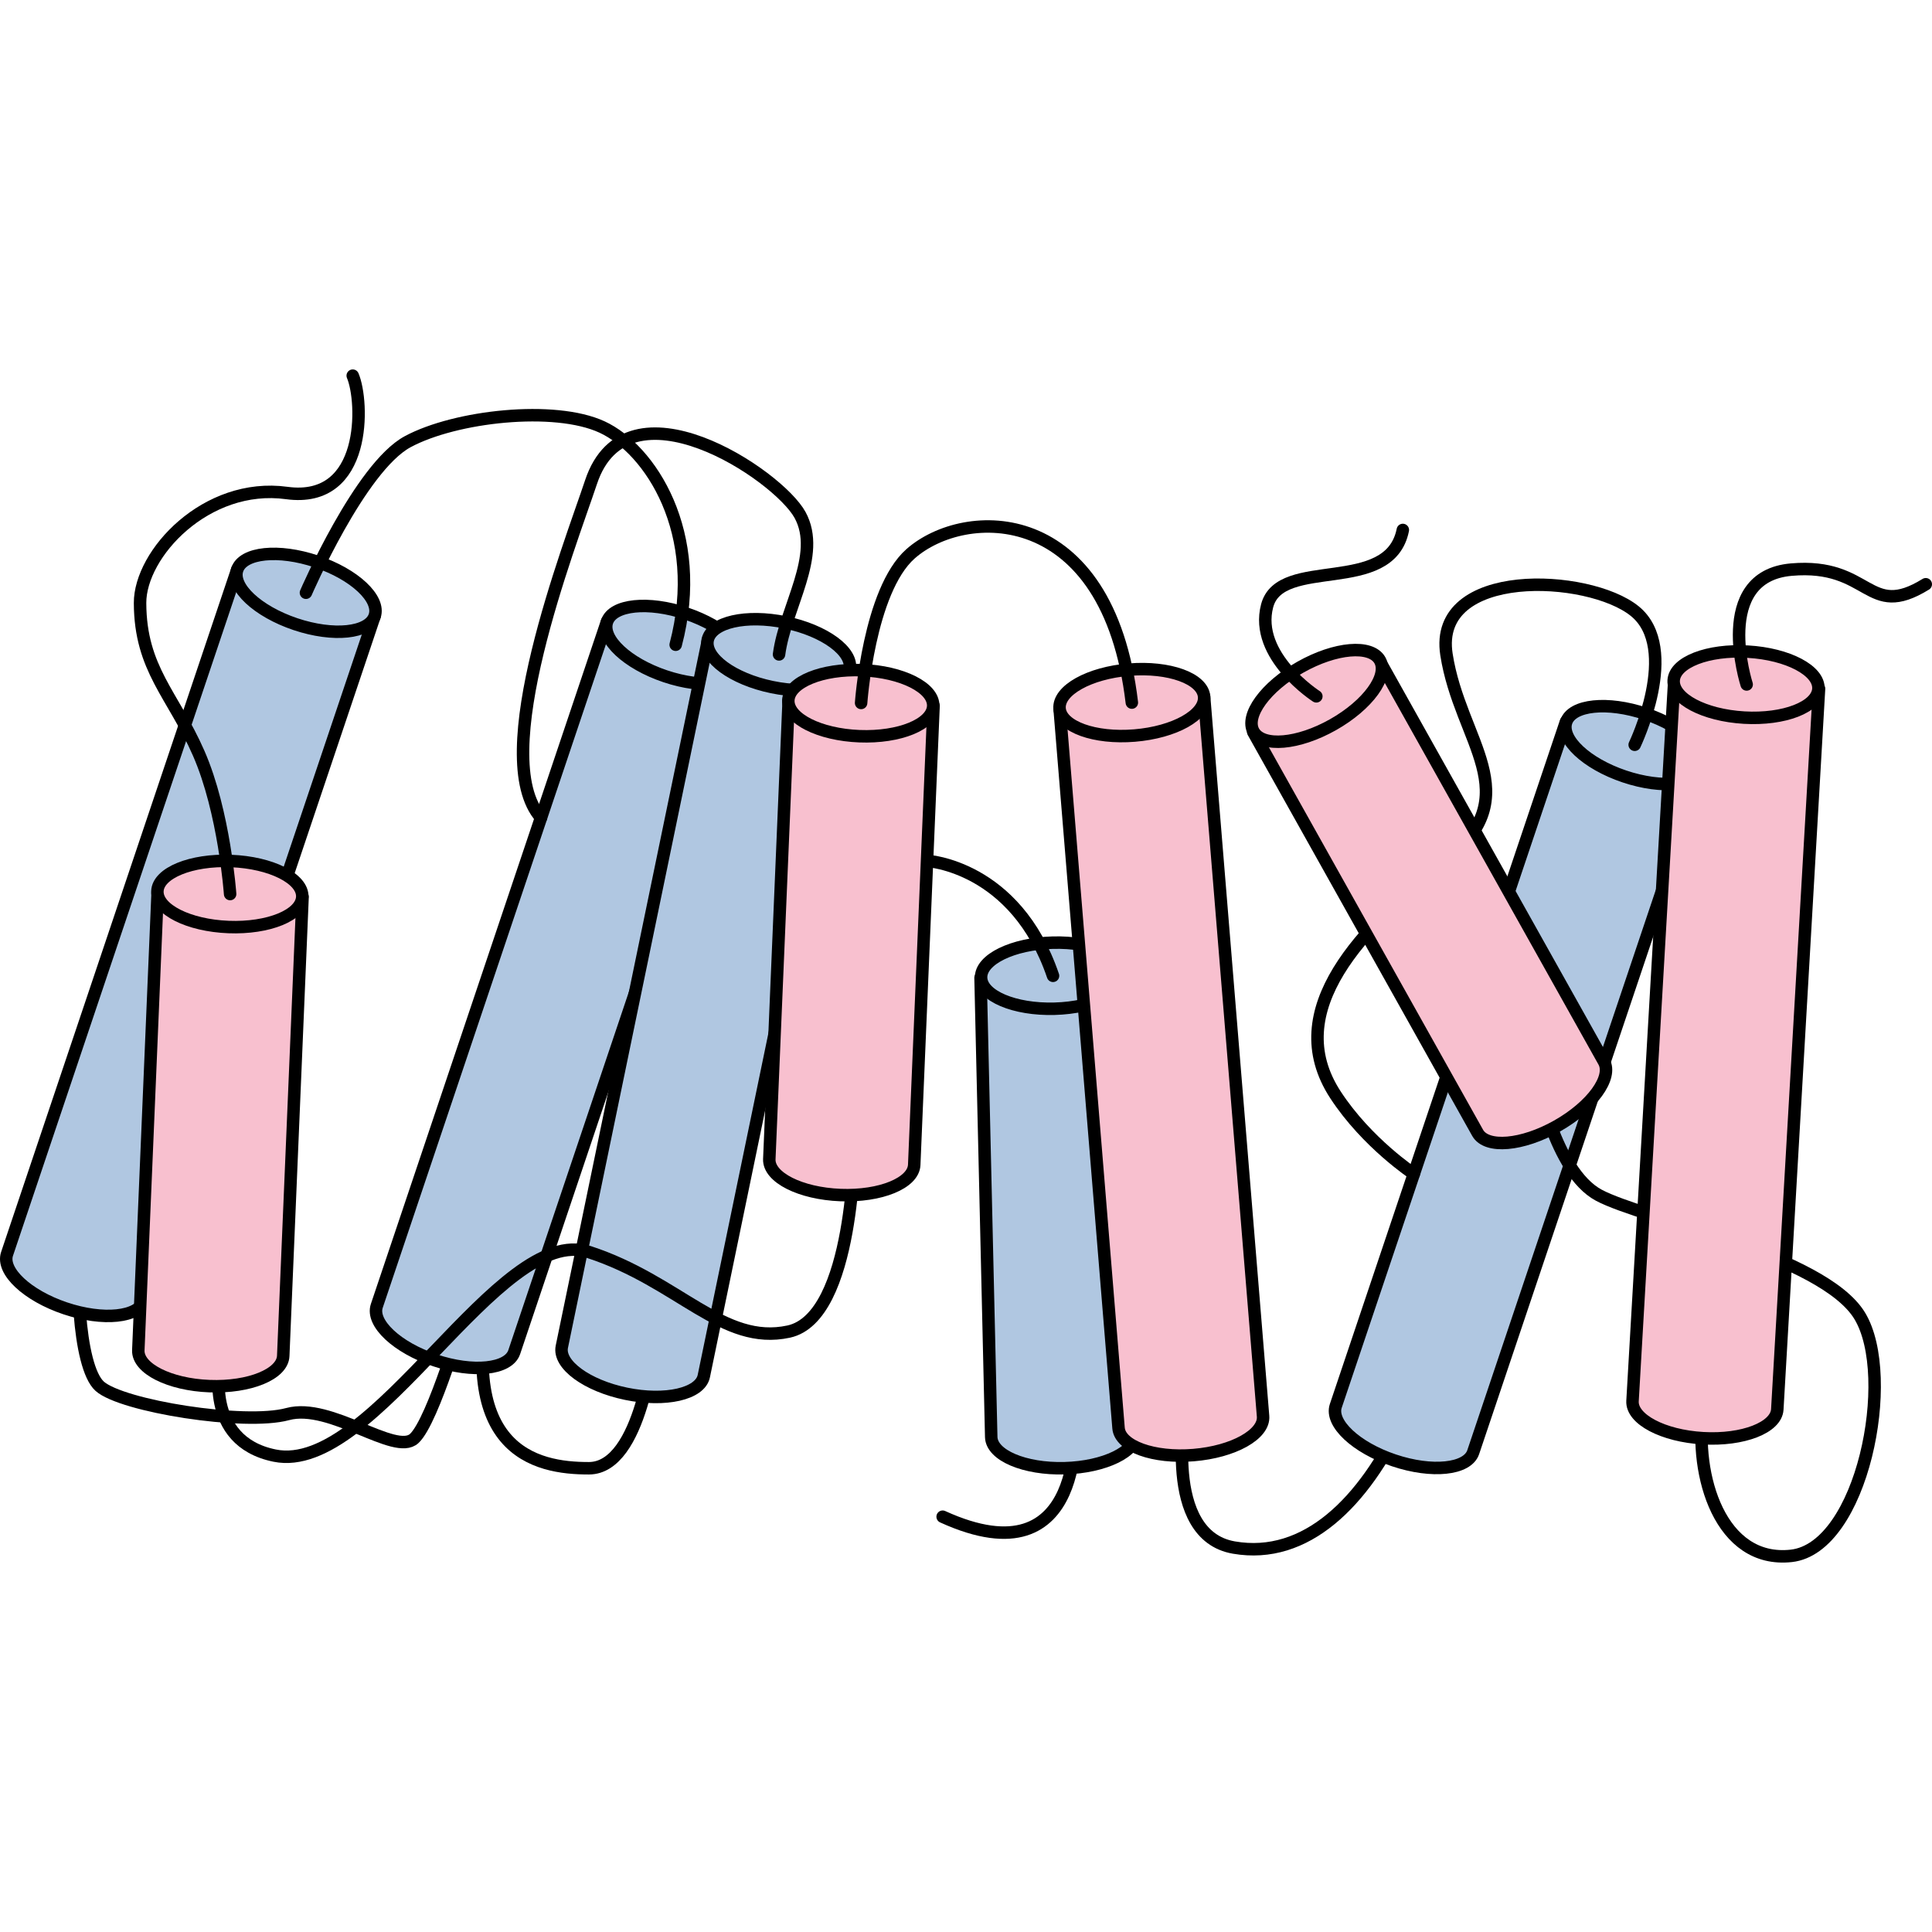
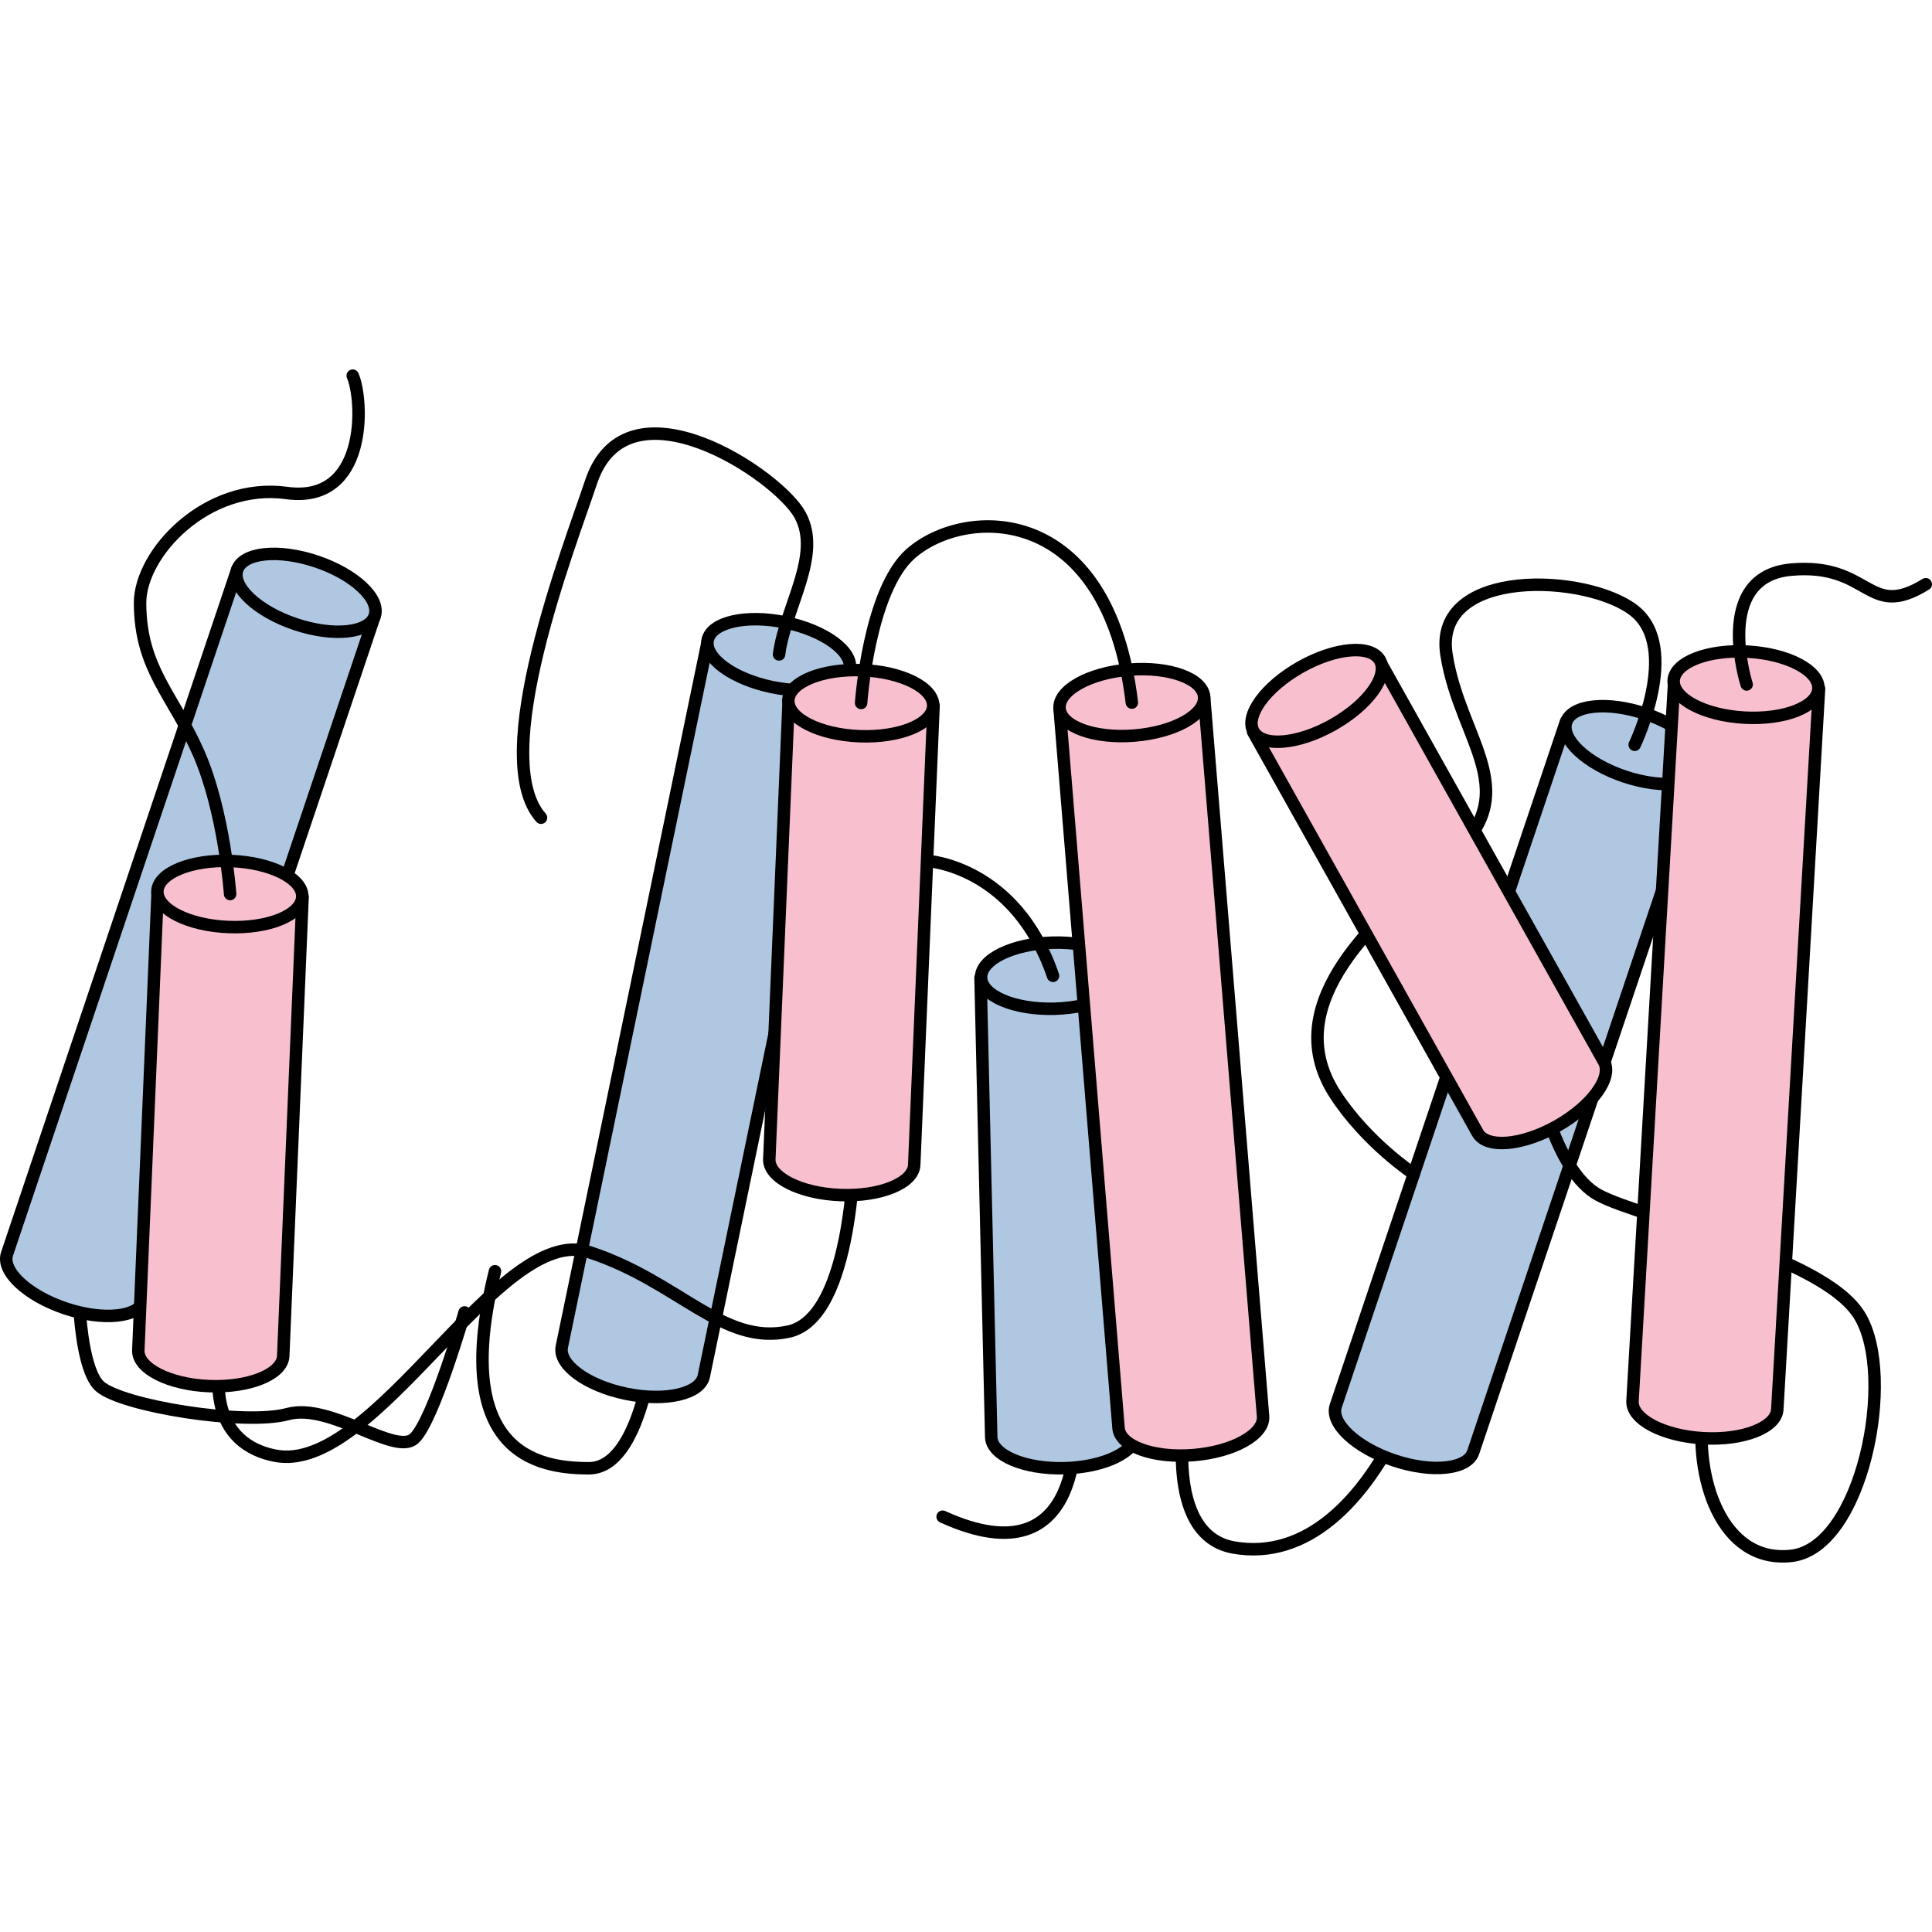
<svg xmlns="http://www.w3.org/2000/svg" version="1.1" id="Layer_1" width="800px" height="800px" viewBox="0 0 154.951 95.692" enable-background="new 0 0 154.951 95.692" xml:space="preserve">
  <g>
    <path fill="none" stroke="#000000" stroke-linecap="round" stroke-linejoin="round" stroke-miterlimit="10" d="M86.206,84.198   c0,0,1.123,13.166-10.604,7.816" />
    <path fill="none" stroke="#000000" stroke-linecap="round" stroke-linejoin="round" stroke-miterlimit="10" d="M95.106,83.409   c0,0-1.932,10.078,3.856,11.079s10.424-3.641,13.547-10.29" />
    <path fill="none" stroke="#000000" stroke-linecap="round" stroke-linejoin="round" stroke-miterlimit="10" d="M52.426,78.107   c0,0-0.953,10.014-5.192,10.021s-11.125-1.315-7.535-15.8" />
    <path fill="none" stroke="#000000" stroke-linecap="round" stroke-linejoin="round" stroke-miterlimit="10" d="M6.719,68.304   c-0.779,3.658-0.485,11.66,1.278,13.247c1.766,1.587,11.613,3.173,15.071,2.233c3.457-0.941,8.621,3.381,10.156,1.955   s4.035-10.108,4.035-10.108" />
    <g>
      <path fill="#B0C7E1" stroke="#000000" stroke-linecap="round" stroke-linejoin="round" stroke-miterlimit="10" d="M19.026,16.055    L0.565,70.936c-0.467,1.387,1.623,3.343,4.666,4.366c3.043,1.024,5.891,0.729,6.356-0.658l18.462-54.88L19.026,16.055z" />
      <ellipse transform="matrix(0.948 0.319 -0.319 0.948 6.99 -6.889)" fill="#B0C7E1" stroke="#000000" stroke-linecap="round" stroke-linejoin="round" stroke-miterlimit="10" cx="24.538" cy="17.909" rx="5.815" ry="2.65" />
    </g>
    <g>
-       <path fill="#B0C7E1" stroke="#000000" stroke-linecap="round" stroke-linejoin="round" stroke-miterlimit="10" d="M48.681,20.226    L30.22,75.106c-0.467,1.387,1.621,3.342,4.665,4.365c3.044,1.025,5.892,0.729,6.357-0.657l18.462-54.88L48.681,20.226z" />
-       <ellipse transform="matrix(0.948 0.319 -0.319 0.948 9.868 -16.125)" fill="#B0C7E1" stroke="#000000" stroke-linecap="round" stroke-linejoin="round" stroke-miterlimit="10" cx="54.192" cy="22.08" rx="5.815" ry="2.651" />
-     </g>
+       </g>
    <g>
      <path fill="#B0C7E1" stroke="#000000" stroke-linecap="round" stroke-linejoin="round" stroke-miterlimit="10" d="M125.595,28.25    l-18.462,54.88c-0.467,1.387,1.622,3.342,4.665,4.365c3.045,1.025,5.892,0.729,6.357-0.657l18.462-54.88L125.595,28.25z" />
      <ellipse transform="matrix(0.948 0.319 -0.319 0.948 16.441 -40.231)" fill="#B0C7E1" stroke="#000000" stroke-linecap="round" stroke-linejoin="round" stroke-miterlimit="10" cx="131.106" cy="30.104" rx="5.815" ry="2.651" />
    </g>
    <g>
      <path fill="#B0C7E1" stroke="#000000" stroke-linecap="round" stroke-linejoin="round" stroke-miterlimit="10" d="M56.788,21.68    L45.061,78.382c-0.298,1.433,2.012,3.123,5.155,3.772c3.146,0.651,5.938,0.015,6.232-1.417l11.729-56.703L56.788,21.68z" />
      <ellipse transform="matrix(0.979 0.203 -0.203 0.979 5.923 -12.179)" fill="#B0C7E1" stroke="#000000" stroke-linecap="round" stroke-linejoin="round" stroke-miterlimit="10" cx="62.482" cy="22.857" rx="5.815" ry="2.65" />
    </g>
    <g>
      <path fill="#B0C7E1" stroke="#000000" stroke-linecap="round" stroke-linejoin="round" stroke-miterlimit="10" d="M78.642,48.79    l0.857,36.84c0.042,1.462,2.675,2.58,5.883,2.494c3.213-0.086,5.781-1.342,5.745-2.807L90.268,48.48L78.642,48.79z" />
      <ellipse transform="matrix(1 -0.027 0.027 1 -1.267 2.269)" fill="#B0C7E1" stroke="#000000" stroke-linecap="round" stroke-linejoin="round" stroke-miterlimit="10" cx="84.455" cy="48.635" rx="5.815" ry="2.65" />
    </g>
    <g>
      <path fill="#F8C0CF" stroke="#000000" stroke-linecap="round" stroke-linejoin="round" stroke-miterlimit="10" d="M84.981,27.196    l4.729,57.709c0.119,1.458,2.812,2.428,6.012,2.166c3.201-0.262,5.698-1.658,5.579-3.116l-4.728-57.709L84.981,27.196z" />
      <path fill="#F8C0CF" stroke="#000000" stroke-linecap="round" stroke-linejoin="round" stroke-miterlimit="10" d="M96.573,26.246    c0.119,1.458-2.377,2.854-5.579,3.117c-3.202,0.263-5.892-0.709-6.013-2.167c-0.119-1.46,2.379-2.855,5.582-3.119    C93.761,23.816,96.454,24.786,96.573,26.246z" />
    </g>
-     <path fill="none" stroke="#000000" stroke-linecap="round" stroke-linejoin="round" stroke-miterlimit="10" d="M24.538,17.909   c0,0,4.34-10.057,8.163-12.115s11.763-2.941,15.586-1.176s8.281,8.457,5.905,17.462" />
    <path fill="none" stroke="#000000" stroke-linecap="round" stroke-linejoin="round" stroke-miterlimit="10" d="M62.481,22.856   c0.51-3.829,3.451-7.946,1.687-11.181S50.29,0.375,47.405,9.028c-1.765,5.294-8.324,22.086-4.015,26.924" />
    <path fill="none" stroke="#000000" stroke-linecap="round" stroke-linejoin="round" stroke-miterlimit="10" d="M74.35,39.417   c0,0,7.097,0.376,10.105,9.217" />
    <path fill="none" stroke="#000000" stroke-linecap="round" stroke-linejoin="round" stroke-miterlimit="10" d="M17.68,79.634   c0,0-1.429,6.305,4.35,7.48c8.021,1.632,17.975-18.681,25.204-16.328s10.729,7.527,16.019,6.381   c5.289-1.145,5.281-15.122,5.281-15.122" />
    <g>
      <path fill="#F8C0CF" stroke="#000000" stroke-linecap="round" stroke-linejoin="round" stroke-miterlimit="10" d="M12.646,41.852    l-1.553,36.815c-0.055,1.463,2.5,2.751,5.707,2.874c3.211,0.124,5.857-0.961,5.916-2.424l1.551-36.816L12.646,41.852z" />
      <ellipse transform="matrix(0.999 0.039 -0.039 0.999 1.637 -0.681)" fill="#F8C0CF" stroke="#000000" stroke-linecap="round" stroke-linejoin="round" stroke-miterlimit="10" cx="18.456" cy="42.076" rx="5.815" ry="2.65" />
    </g>
    <path fill="none" stroke="#000000" stroke-linecap="round" stroke-linejoin="round" stroke-miterlimit="10" d="M18.456,42.075   c0,0-0.459-6.58-2.518-11.285s-4.689-6.751-4.705-12.057c-0.012-3.948,5.293-9.705,11.762-8.823   c6.471,0.882,6.178-7.352,5.295-9.411" />
    <g>
      <path fill="#F8C0CF" stroke="#000000" stroke-linecap="round" stroke-linejoin="round" stroke-miterlimit="10" d="M63.253,26.526    L61.7,63.342c-0.055,1.462,2.501,2.75,5.707,2.874c3.211,0.124,5.857-0.961,5.916-2.425l1.551-36.816L63.253,26.526z" />
      <ellipse transform="matrix(0.999 0.039 -0.039 0.999 1.085 -2.648)" fill="#F8C0CF" stroke="#000000" stroke-linecap="round" stroke-linejoin="round" stroke-miterlimit="10" cx="69.063" cy="26.75" rx="5.815" ry="2.65" />
    </g>
    <path fill="none" stroke="#000000" stroke-linecap="round" stroke-linejoin="round" stroke-miterlimit="10" d="M123.265,56.681   c0,0,1.402,7.632,4.958,9.545c3.556,1.912,17.995,4.812,20.936,9.686s0.193,18.612-5.491,19.242   c-5.686,0.63-7.827-6.473-7.05-11.744" />
    <path fill="none" stroke="#000000" stroke-linecap="round" stroke-linejoin="round" stroke-miterlimit="10" d="M69.063,26.75   c0,0,0.626-9.01,3.966-11.964c4.325-3.825,15.831-4.193,17.748,11.935" />
    <g>
      <path fill="#F8C0CF" stroke="#000000" stroke-linecap="round" stroke-linejoin="round" stroke-miterlimit="10" d="M134.28,24.931    l-3.348,57.805c-0.084,1.461,2.447,2.797,5.652,2.982c3.207,0.187,5.873-0.85,5.959-2.309l3.348-57.806L134.28,24.931z" />
      <ellipse transform="matrix(0.998 0.058 -0.058 0.998 1.696 -8.062)" fill="#F8C0CF" stroke="#000000" stroke-linecap="round" stroke-linejoin="round" stroke-miterlimit="10" cx="140.086" cy="25.267" rx="5.815" ry="2.65" />
    </g>
    <path fill="none" stroke="#000000" stroke-linecap="round" stroke-linejoin="round" stroke-miterlimit="10" d="M140.086,25.266   c0,0-2.792-8.654,3.581-9.211s6.078,4.081,10.784,1.174" />
    <path fill="none" stroke="#000000" stroke-linecap="round" stroke-linejoin="round" stroke-miterlimit="10" d="M131.106,30.103   c0,0,3.711-7.723,0-10.723s-16.188-3.576-15.096,3.476s6.594,11.231-0.067,16.56c-6.66,5.329-13.273,11.961-8.836,18.761   c2.523,3.867,6.285,6.342,6.285,6.342" />
    <g>
      <path fill="#F8C0CF" stroke="#000000" stroke-linecap="round" stroke-linejoin="round" stroke-miterlimit="10" d="M100.511,29.078    l18.001,32.152c0.722,1.273,3.571,1.028,6.366-0.55c2.798-1.579,4.481-3.892,3.763-5.168L110.638,23.36L100.511,29.078z" />
      <ellipse transform="matrix(0.871 -0.492 0.492 0.871 0.75 55.29)" fill="#F8C0CF" stroke="#000000" stroke-linecap="round" stroke-linejoin="round" stroke-miterlimit="10" cx="105.574" cy="26.219" rx="5.815" ry="2.651" />
    </g>
-     <path fill="none" stroke="#000000" stroke-linecap="round" stroke-linejoin="round" stroke-miterlimit="10" d="M105.574,26.218   c0,0-5.013-3.215-3.947-7.262s9.818-0.764,10.883-6.081" />
  </g>
</svg>